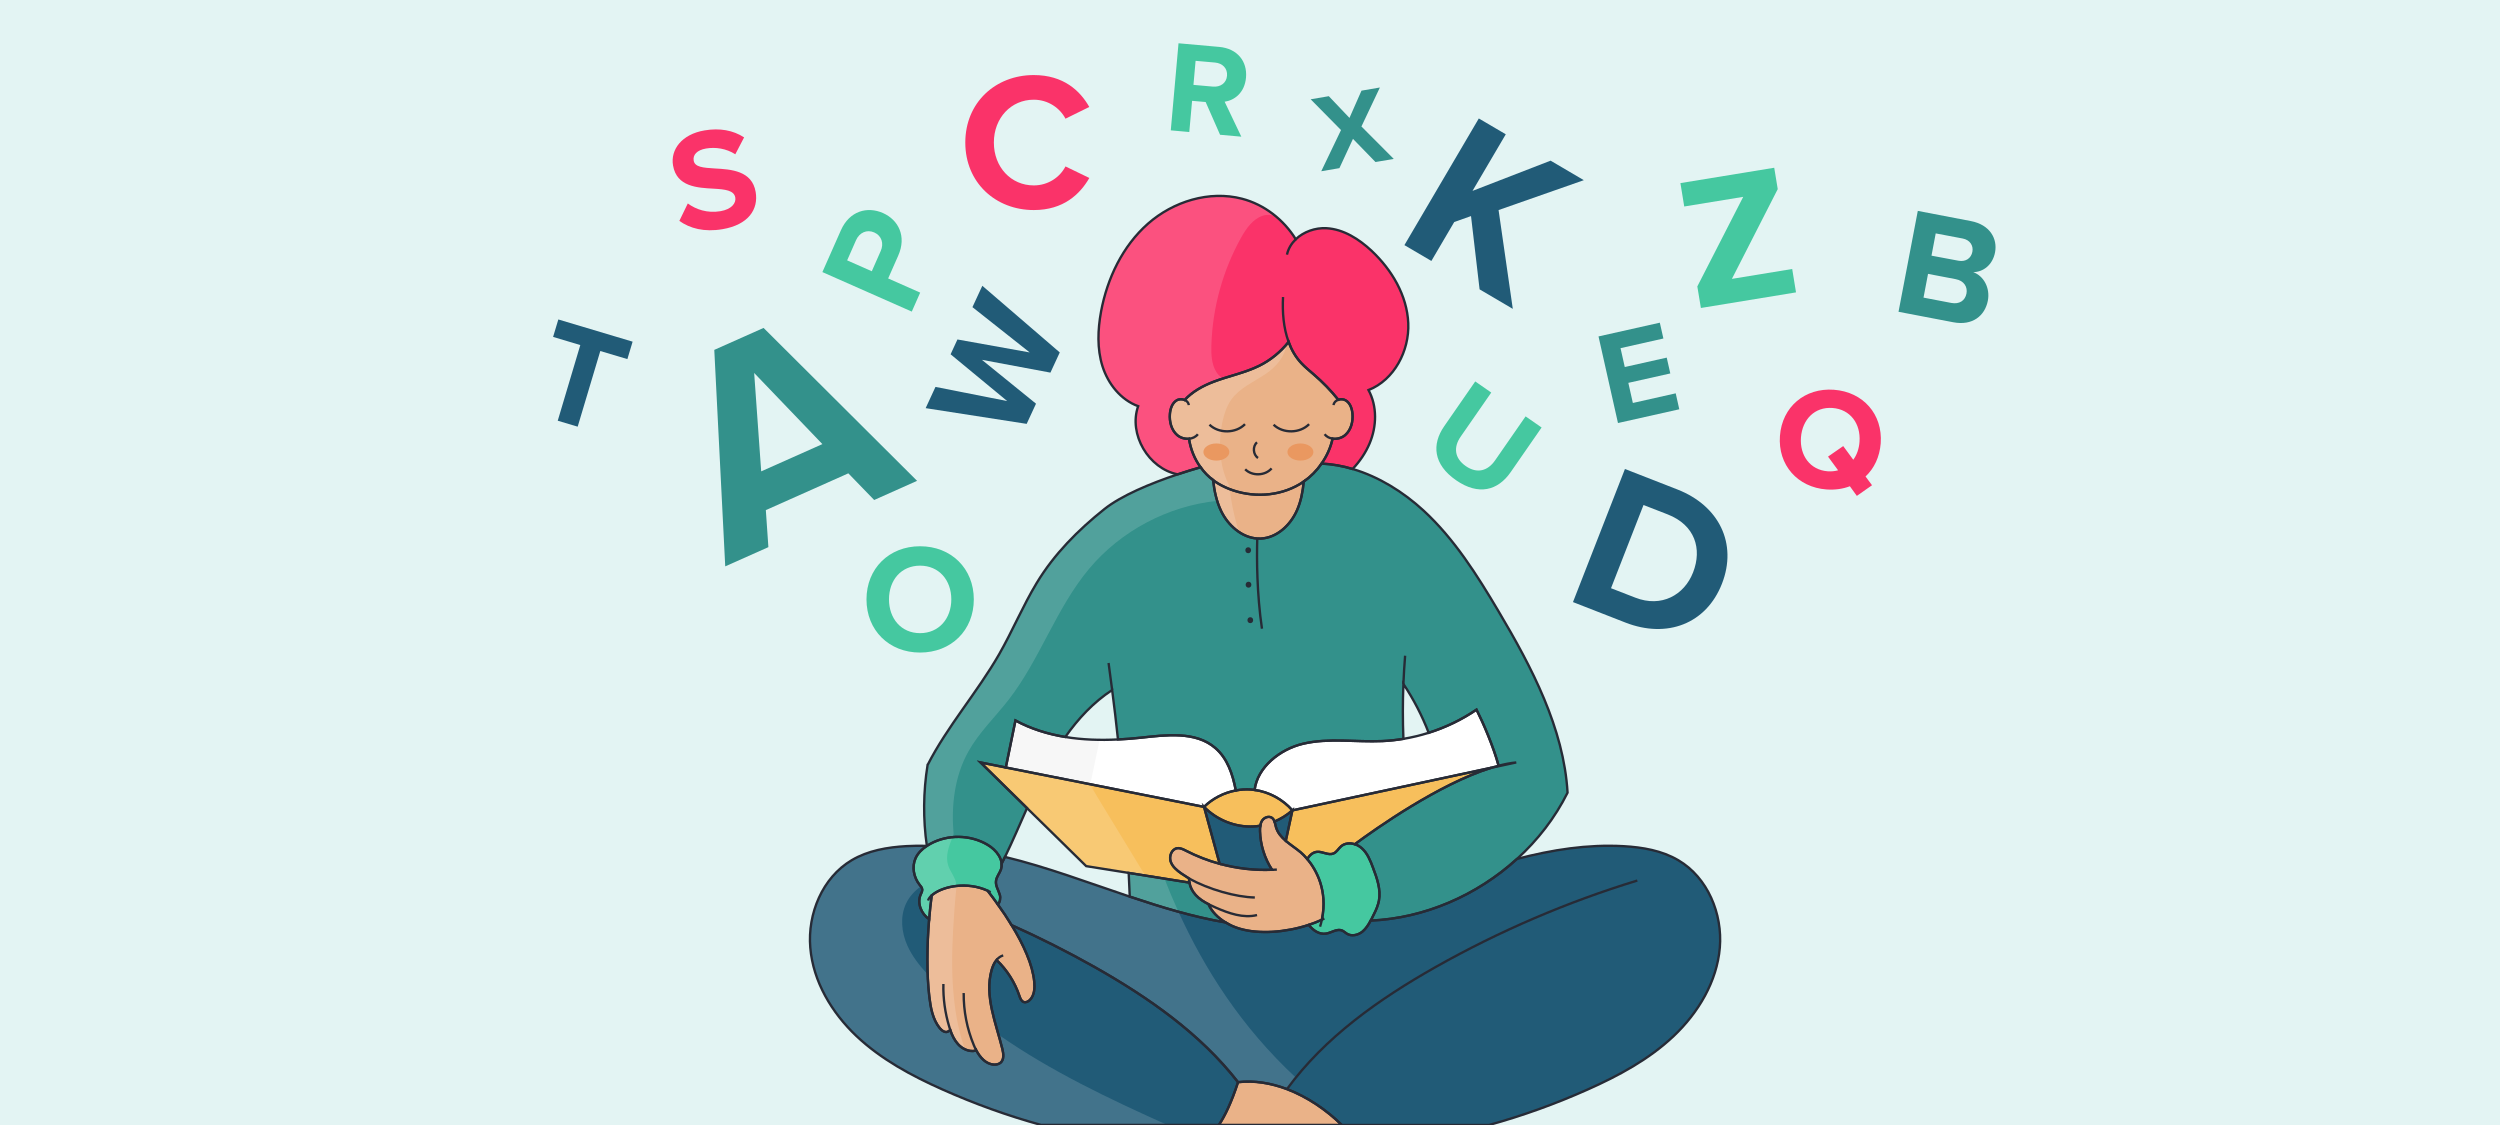
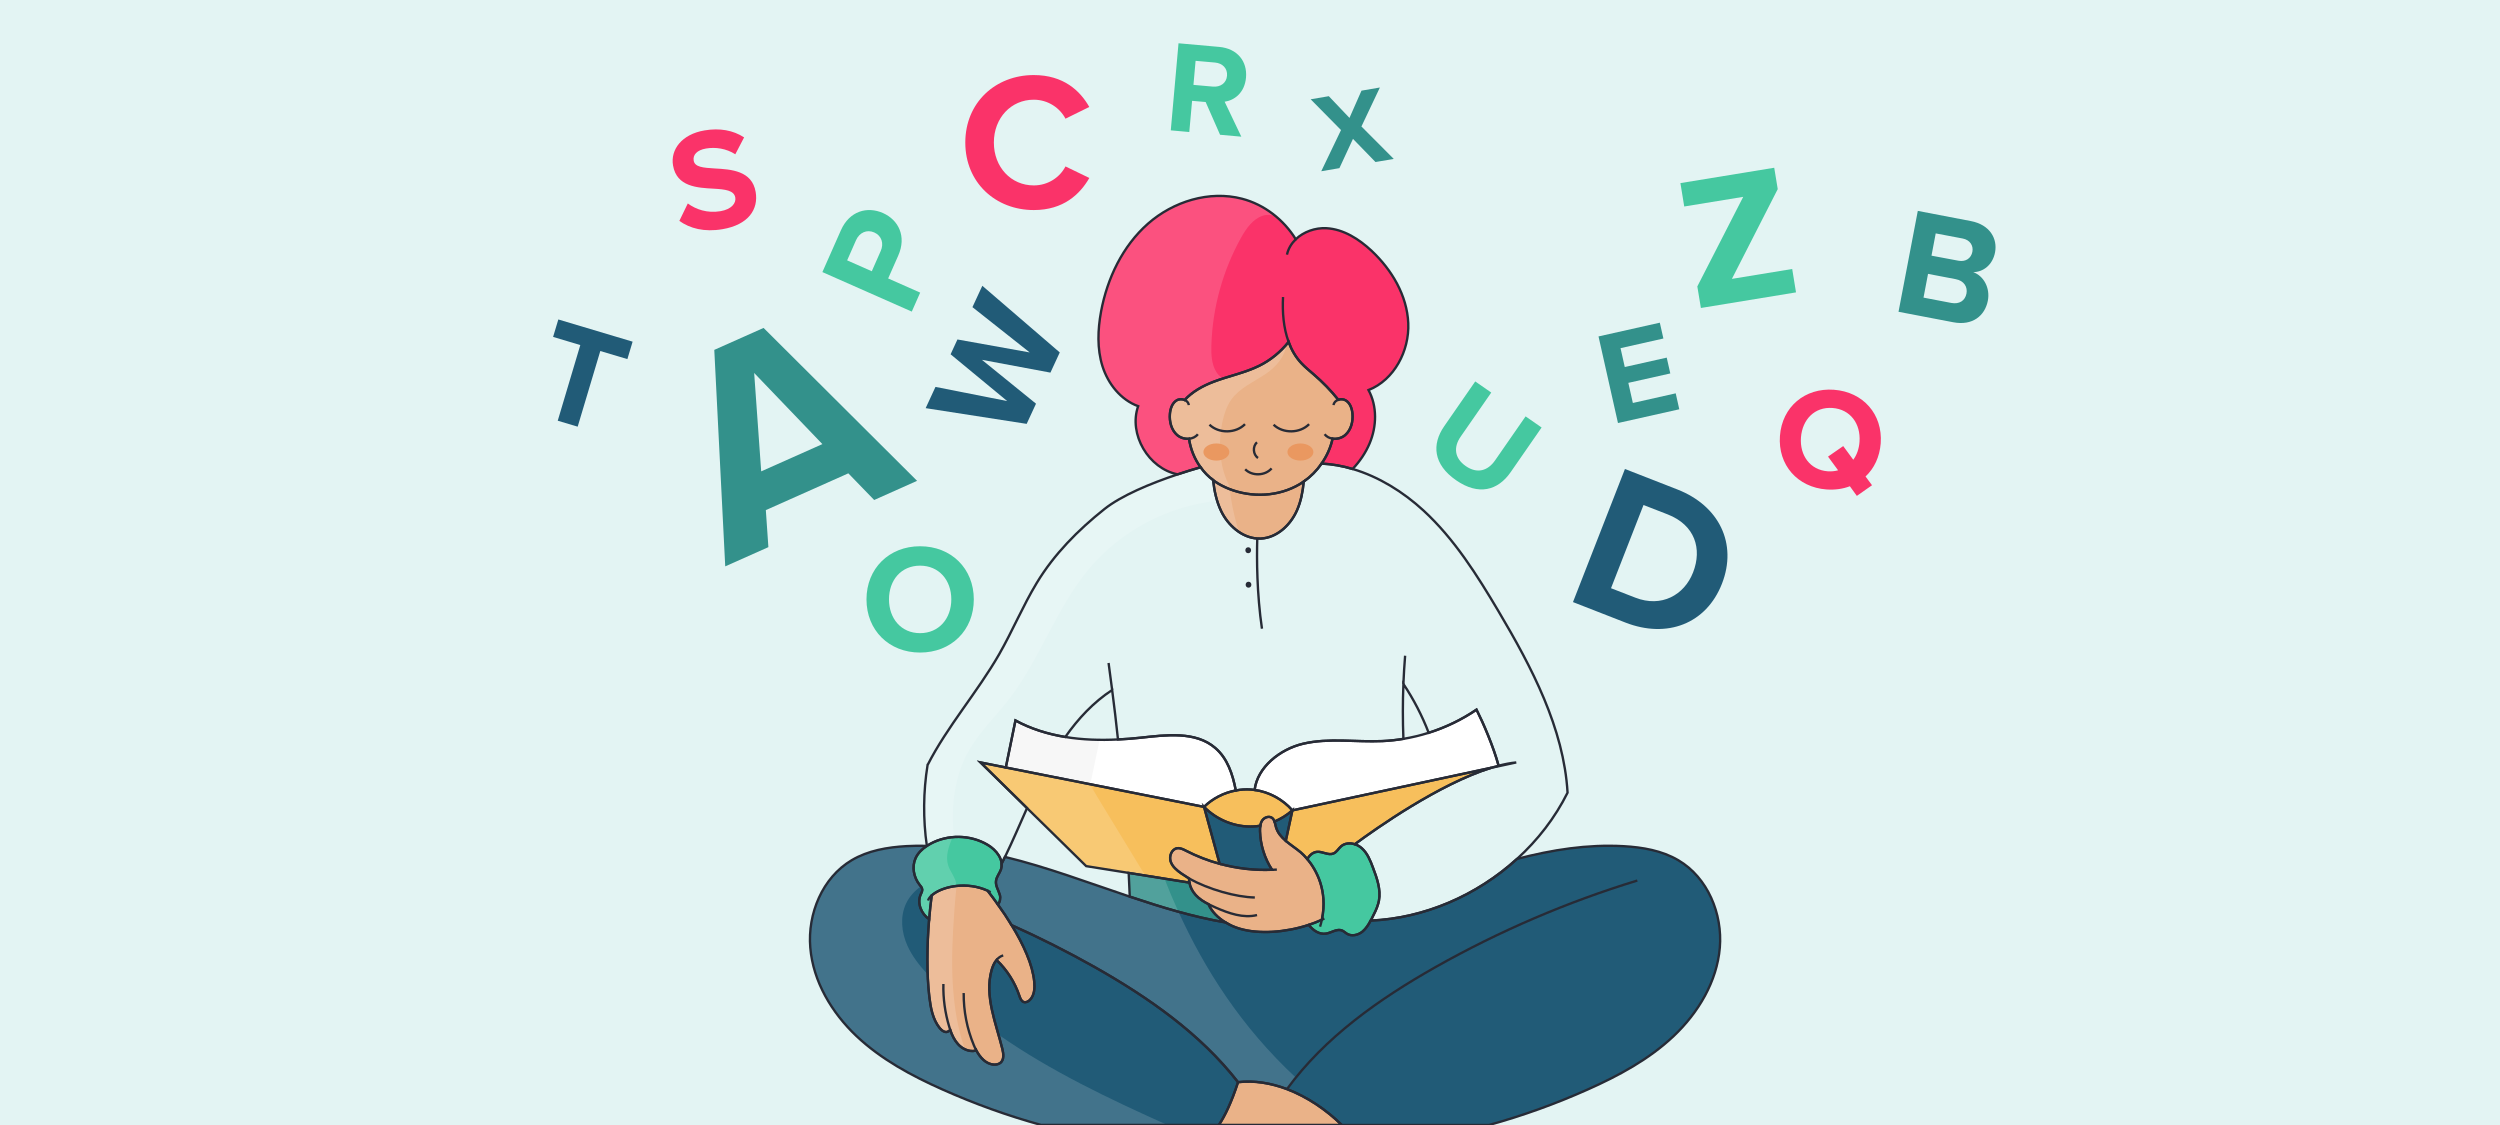
<svg xmlns="http://www.w3.org/2000/svg" version="1.1" id="Capa_3" x="0px" y="0px" viewBox="0 0 420 189" style="enable-background:new 0 0 420 189;" xml:space="preserve">
  <style type="text/css">
	.st0{fill:#E3F4F3;}
	.st1{fill:#EAB288;}
	.st2{fill:#215B77;}
	.st3{fill:#33918B;}
	.st4{fill:none;}
	.st5{fill:#FA3369;}
	.st6{fill:#F7BF5C;}
	.st7{fill:#45C8A0;}
	.st8{fill:#FFFFFF;}
	.st9{opacity:0.15;fill:#FFFFFF;}
	.st10{fill:#F7F7F7;}
	.st11{fill:none;stroke:#272B36;stroke-width:0.4;stroke-miterlimit:10;}
	.st12{fill:#272B36;}
	.st13{fill:#EA9860;}
</style>
  <g id="Capa_2">
    <rect class="st0" width="420" height="189" />
  </g>
  <path class="st1" d="M226.01,73.08c-0.57,0.5-1.39,0.72-2.13,0.61c-0.32,1.49-0.96,2.92-1.85,4.19c-0.81,1.17-1.83,2.21-3,3.02  c-0.21,0.15-0.43,0.29-0.66,0.43c-3.54,2.11-8.07,2.32-11.9,0.8c-0.82-0.33-1.61-0.73-2.34-1.23c-0.11-0.08-0.22-0.16-0.33-0.25  c-0.81-0.6-1.51-1.33-2.1-2.15c-1.02-1.4-1.69-3.07-1.94-4.79c-0.71,0.06-1.46-0.16-2-0.63c-0.98-0.85-1.32-2.26-1.21-3.55  c0.07-0.87,0.38-1.81,1.12-2.26c0.4-0.25,0.94-0.25,1.36-0.07c1.27-1.39,3.04-2.37,4.82-3.05c2.54-0.97,5.25-1.49,7.69-2.69  c1.93-0.95,3.61-2.34,4.95-4.01c0.48,1.31,1.17,2.52,2.13,3.55c0.64,0.69,1.38,1.28,2.09,1.9c1.5,1.29,2.89,2.72,4.13,4.26  c0.4-0.14,0.89-0.12,1.25,0.11c0.75,0.45,1.06,1.39,1.13,2.26C227.33,70.82,226.98,72.23,226.01,73.08z" />
  <path class="st1" d="M219.03,80.9c-0.16,1.66-0.46,3.3-1.13,4.82c-1.09,2.49-3.38,4.64-6.1,4.76c-0.2,0.01-0.39,0.01-0.58-0.01  c-2.62-0.17-4.9-2.2-6.06-4.59c-0.79-1.64-1.16-3.42-1.36-5.23c0.11,0.09,0.22,0.17,0.33,0.25c0.73,0.5,1.52,0.9,2.34,1.23  c3.83,1.52,8.36,1.31,11.9-0.8C218.6,81.18,218.82,81.05,219.03,80.9z" />
  <path class="st1" d="M173.04,167.98c-0.27,0.28-0.69,0.5-1.06,0.36c-0.4-0.14-0.57-0.61-0.71-1.01c-0.77-2.29-2.1-4.39-3.85-6.05  c-0.4,0.48-0.66,1.11-0.83,1.71c-1.21,4.36,0.73,8.88,1.82,13.27c0.19,0.79,0.3,1.77-0.32,2.29c-0.29,0.23-0.67,0.32-1.03,0.31  c-1.4-0.03-2.42-1.2-3.09-2.49c-0.07,0.06-0.11,0.12-0.1,0.16c-1.06,0.22-2.19-0.3-2.92-1.11c-0.61-0.67-1-1.5-1.3-2.36  c-0.15,0.09-0.26,0.17-0.31,0.2c-0.46,0.34-1.09-0.07-1.45-0.52c-1.19-1.47-1.54-3.43-1.76-5.31c-0.44-3.73-0.4-8.53-0.03-13.01  c0.11-1.38,0.26-2.72,0.43-4c0.09-0.08,0.2-0.17,0.31-0.24c1.76-1.29,5.61-2.11,9.07-0.55c0.57,0.73,1.16,1.51,1.73,2.32  c0.81,1.11,1.59,2.28,2.32,3.48c1.98,3.24,3.54,6.65,3.8,9.52C173.85,166.02,173.79,167.21,173.04,167.98z" />
  <path class="st1" d="M222.09,154.41c0,0.04-0.01,0.07-0.02,0.11c-0.7,0.32-1.44,0.61-2.2,0.86c-3.92,1.3-8.41,1.59-11.6,0.64  c-0.82-0.24-1.63-0.59-2.37-1.05h-0.01c-1.25-0.76-2.31-1.79-2.87-3.07c-0.79-0.4-1.54-0.88-2.14-1.53  c-0.53-0.58-0.93-1.32-1.06-2.09c-0.05-0.23-0.07-0.46-0.06-0.69c-0.44-0.27-0.87-0.55-1.29-0.84c-0.76-0.53-1.53-1.16-1.81-2.05  c-0.28-0.89,0.19-2.06,1.11-2.2c0.52-0.07,1.03,0.19,1.51,0.44c1.79,0.92,3.68,1.65,5.62,2.18c2.86,0.78,5.84,1.13,8.8,1.01  c-1.25-1.93-1.95-4.19-2.02-6.49c0-0.31,0-0.62,0.06-0.92c0.04-0.32,0.14-0.62,0.32-0.89c0.36-0.52,1.13-0.79,1.64-0.43  c0.21,0.15,0.34,0.37,0.43,0.62c0.1,0.29,0.15,0.61,0.23,0.91c0.27,0.96,0.9,1.69,1.66,2.34c0.79,0.67,1.71,1.26,2.5,1.92  c0.3,0.26,0.69,0.63,1.1,1.12C221.17,146.17,223.07,149.65,222.09,154.41z" />
  <path class="st1" d="M225.42,188.99h-20.65c1.02-1.52,2.1-3.76,3.22-7.18v-0.01c2.71-0.32,5.52,0.15,8.21,1.16  C219.6,184.26,222.8,186.42,225.42,188.99z" />
  <path class="st2" d="M207.99,181.8v0.01c-1.12,3.42-2.2,5.66-3.22,7.18h-29.87c-5.66-1.56-11.19-3.56-16.55-5.95  c-5.21-2.32-10.32-5.07-14.47-8.99c-4.15-3.93-7.28-9.16-7.75-14.85c-0.48-5.69,2.04-11.77,6.95-14.68c2.75-1.63,6.01-2.19,9.2-2.37  c1.14-0.06,2.28-0.08,3.42-0.05c0,0.01,0,0.01,0,0.01c-0.8,0.53-1.5,1.21-1.89,2.07c-0.65,1.44-0.31,3.22,0.67,4.45  c0.2,0.24,0.43,0.49,0.45,0.81v0.07c-0.01,0.25-0.14,0.51-0.25,0.74c-0.66,1.47,0.09,3.3,1.41,4.16c-0.37,4.48-0.41,9.28,0.03,13.01  c0.22,1.88,0.57,3.84,1.76,5.31c0.36,0.45,0.99,0.86,1.45,0.52c0.05-0.03,0.16-0.11,0.31-0.2c0.3,0.86,0.69,1.69,1.3,2.36  c0.73,0.81,1.86,1.33,2.92,1.11c-0.01-0.04,0.03-0.1,0.1-0.16c0.67,1.29,1.69,2.46,3.09,2.49c0.36,0.01,0.74-0.08,1.03-0.31  c0.62-0.52,0.51-1.5,0.32-2.29c-1.09-4.39-3.03-8.91-1.82-13.27c0.17-0.6,0.43-1.23,0.83-1.71c1.75,1.66,3.08,3.76,3.85,6.05  c0.14,0.4,0.31,0.87,0.71,1.01c0.37,0.14,0.79-0.08,1.06-0.36c0.75-0.77,0.82-1.96,0.72-3.03c-0.26-2.87-1.82-6.28-3.8-9.52  c4.75,2.13,9.42,4.49,13.95,7.04C192.93,167.57,201.66,173.65,207.99,181.8z" />
  <path class="st2" d="M288.93,159.21c-0.48,5.69-3.61,10.92-7.76,14.85c-4.14,3.92-9.26,6.67-14.47,8.99  c-5.35,2.39-10.89,4.39-16.55,5.95h-24.73c-2.62-2.58-5.83-4.74-9.22-6.03c-2.69-1.01-5.5-1.48-8.21-1.16  c-6.34-8.16-15.06-14.24-24.09-19.34c-4.53-2.55-9.2-4.91-13.95-7.04c-0.73-1.2-1.51-2.37-2.32-3.48c0.36-0.36,0.49-1.06,0.34-1.6  c-0.22-0.78-0.74-1.51-0.65-2.32c0.07-0.73,0.62-1.31,0.85-2.01c0.1-0.31,0.13-0.62,0.1-0.92c0.2-0.38,0.39-0.76,0.56-1.14  c7.03,1.7,13.97,4.33,20.96,6.67c5.32,1.79,10.65,3.41,16.09,4.34h0.01c0.74,0.46,1.55,0.81,2.37,1.05  c3.19,0.95,7.68,0.66,11.6-0.64c0.76,0.96,1.79,1.66,2.95,1.46c0.92-0.16,1.84-0.88,2.69-0.5c0.28,0.13,0.5,0.36,0.77,0.52  c0.8,0.5,1.9,0.24,2.63-0.36c0.59-0.49,1-1.16,1.37-1.84c9.06-0.39,17.87-4.25,24.58-10.36c5.88-1.53,11.82-2.48,17.92-2.14  c3.2,0.18,6.45,0.74,9.2,2.37C286.89,147.43,289.41,153.52,288.93,159.21z" />
-   <path class="st3" d="M263.35,133.16v0.01c-2.09,4.2-5.01,7.97-8.49,11.13c-6.71,6.11-15.52,9.97-24.58,10.36  c0.08-0.16,0.16-0.31,0.24-0.47c0.39-0.76,0.78-1.52,1.01-2.34c0.05-0.17,0.1-0.35,0.13-0.53c0.35-1.88-0.33-3.79-1.01-5.58  c-0.44-1.18-0.93-2.41-1.88-3.25c-0.33-0.29-0.73-0.52-1.16-0.66c3.53-2.61,14.21-10.16,22.95-12.85l1.24-0.26l2.93-0.63  c-0.94,0.09-1.93,0.28-2.96,0.55c-0.86-3.15-2.54-7.11-3.71-9.42c-2.47,1.68-5.19,2.99-8.04,3.89c-1.11-2.88-2.54-5.64-4.25-8.21  c-0.12,3.07-0.12,6.15,0,9.23c-1.17,0.19-2.35,0.32-3.53,0.37c-4.45,0.2-8.99-0.57-13.33,0.45c-3.88,0.92-7.68,3.95-8.13,7.76  c-0.22-0.03-0.43-0.06-0.65-0.07c-0.84-0.06-1.69,0-2.51,0.16c-0.53-2.72-1.39-5.39-3.46-7.15c-3.31-2.84-8.24-2.18-12.58-1.71  c-1.24,0.13-2.5,0.24-3.76,0.29c-0.29-2.77-0.62-5.54-0.98-8.31c-3.13,2.05-5.71,4.81-7.87,7.89c-2.93-0.48-5.76-1.35-8.37-2.77  c-0.54,2.63-1.08,5.27-1.62,7.9l-4.25-0.85l7.81,7.67c-1.22,2.74-2.39,5.5-3.7,8.2c-0.17,0.38-0.36,0.76-0.56,1.14  c-0.04-0.48-0.22-0.95-0.49-1.39c-0.44-0.72-1.14-1.35-1.87-1.78c-2.89-1.72-6.69-1.78-9.64-0.16c-0.19,0.11-0.38,0.22-0.56,0.34  h-0.01c-0.65-4.5-0.6-9.1,0.12-13.59c0.01,0,0.01-0.01,0.01-0.01c3.32-6.5,8.35-12.21,12.02-18.6c2.24-3.92,3.98-8.12,6.32-11.99  c2.91-4.82,6.93-8.87,11.34-12.38c2.86-2.28,7.72-4.31,12.33-5.85h0.01c1.32-0.44,2.62-0.84,3.84-1.19c0.59,0.82,1.29,1.55,2.1,2.15  c0.2,1.81,0.57,3.59,1.36,5.23c1.16,2.39,3.44,4.42,6.06,4.59c0.19,0.02,0.38,0.02,0.58,0.01c2.72-0.12,5.01-2.27,6.1-4.76  c0.67-1.52,0.97-3.16,1.13-4.82c1.17-0.81,2.19-1.85,3-3.02c1.77,0.09,3.52,0.4,5.22,0.91c4.4,1.3,8.49,3.85,11.9,6.98  c5.19,4.78,9,10.85,12.6,16.92C257.34,112.12,262.71,122.32,263.35,133.16z" />
  <g id="Capa_1">
</g>
  <path class="st4" d="M201.24,72.95c-0.36,0.46-0.91,0.71-1.48,0.76" />
  <path class="st4" d="M199.72,68.06c-0.04-0.41-0.32-0.7-0.69-0.86" />
  <path class="st4" d="M223.88,73.69c-0.53-0.07-1.02-0.32-1.35-0.74" />
  <path class="st4" d="M224.84,67.16c-0.42,0.14-0.76,0.46-0.8,0.9" />
  <path class="st5" d="M229.91,65.53c1.48,2.72,1.39,6.12,0.18,8.97c-0.67,1.59-1.66,3.03-2.85,4.29c-1.7-0.51-3.45-0.82-5.22-0.91  c0.89-1.27,1.53-2.7,1.85-4.19c0.74,0.11,1.56-0.11,2.13-0.61c0.98-0.85,1.32-2.26,1.21-3.55c-0.07-0.87-0.38-1.81-1.13-2.26  c-0.36-0.23-0.85-0.25-1.25-0.11c-1.24-1.54-2.63-2.97-4.13-4.26c-0.71-0.62-1.45-1.21-2.09-1.9c-0.96-1.03-1.65-2.24-2.13-3.55  c-1.34,1.67-3.02,3.06-4.95,4.01c-2.44,1.2-5.15,1.72-7.69,2.69c-1.78,0.68-3.55,1.66-4.82,3.05c-0.42-0.18-0.96-0.18-1.36,0.07  c-0.74,0.45-1.05,1.39-1.12,2.26c-0.11,1.29,0.23,2.7,1.21,3.55c0.54,0.47,1.29,0.69,2,0.63c0.25,1.72,0.92,3.39,1.94,4.79  c-1.22,0.35-2.52,0.75-3.84,1.19h-0.01c-4.88-0.97-8.29-6.73-6.63-11.45c-2.92-1.06-5.05-3.74-5.99-6.7  c-0.93-2.96-0.8-6.16-0.24-9.21c1.04-5.57,3.62-10.99,7.87-14.74c4.26-3.75,10.32-5.63,15.81-4.2c3.74,0.97,7,3.52,9.03,6.8  c1.33-1.26,3.28-1.95,5.14-1.85c2.9,0.16,5.5,1.84,7.62,3.82c3.39,3.19,5.94,7.49,6.14,12.14  C236.79,58.93,234.23,63.83,229.91,65.53z" />
  <path class="st4" d="M217.7,40.19c-0.73,0.7-1.27,1.58-1.49,2.59" />
  <path class="st4" d="M216.49,57.45c-0.87-2.35-1.07-5.02-0.94-7.55" />
  <path class="st4" d="M158.49,165.31c-0.06,2.44,0.28,4.88,0.99,7.21c0.06,0.18,0.11,0.36,0.17,0.54" />
  <path class="st4" d="M168.54,160.51c-0.46,0.13-0.83,0.41-1.12,0.77" />
-   <path class="st4" d="M161.9,166.83c-0.03,2.99,0.55,5.98,1.7,8.75c0.11,0.26,0.23,0.53,0.37,0.79" />
+   <path class="st4" d="M161.9,166.83c0.11,0.26,0.23,0.53,0.37,0.79" />
  <path class="st4" d="M166.43,149.89c-0.17-0.09-0.35-0.18-0.53-0.26" />
  <path class="st4" d="M156.53,150.42c-0.32,0.28-0.53,0.58-0.62,0.87" />
-   <path class="st4" d="M210.81,150.78c-3.19-0.07-7.79-1.37-11.05-3.19" />
  <path class="st4" d="M214.51,146.09c-0.27,0.02-0.55,0.03-0.82,0.04" />
  <path class="st4" d="M203.01,151.9c0.41,0.21,0.83,0.4,1.24,0.58c2.2,0.96,4.61,1.82,6.93,1.25" />
  <path class="st4" d="M222.07,154.52c-0.08,0.38-0.18,0.77-0.3,1.16" />
  <path class="st6" d="M217.12,136.14c-0.89,0.78-1.9,1.42-3,1.88c-0.09-0.25-0.22-0.47-0.43-0.62c-0.51-0.36-1.28-0.09-1.64,0.43  c-0.18,0.27-0.28,0.57-0.32,0.89c-0.38,0.07-0.75,0.11-1.13,0.13c-3.08,0.17-6.19-1.09-8.33-3.29c1.46-1.42,3.34-2.39,5.34-2.76  c0.82-0.16,1.67-0.22,2.51-0.16c0.22,0.01,0.43,0.04,0.65,0.07C213.21,133.04,215.51,134.29,217.12,136.14z" />
  <path class="st4" d="M186.84,115.92c-0.19-1.52-0.39-3.03-0.6-4.54" />
  <path class="st4" d="M236.06,110.16c-0.13,1.58-0.22,3.16-0.29,4.74" />
  <path class="st4" d="M213.49,71.09c1.31,1.73,4.21,1.9,5.72,0.35" />
  <path class="st4" d="M216.21,182.97c6.38-8.74,15.51-15.16,24.96-20.5c10.73-6.05,22.11-10.94,33.9-14.54" />
  <path class="st7" d="M167.33,148.03c-0.09,0.81,0.43,1.54,0.65,2.32c0.15,0.54,0.02,1.24-0.34,1.6c-0.57-0.81-1.16-1.59-1.73-2.32  c-3.46-1.56-7.31-0.74-9.07,0.55c-0.11,0.07-0.22,0.16-0.31,0.24c-0.17,1.28-0.32,2.62-0.43,4c-1.32-0.86-2.07-2.69-1.41-4.16  c0.11-0.23,0.24-0.49,0.25-0.74v-0.07c-0.02-0.32-0.25-0.57-0.45-0.81c-0.98-1.23-1.32-3.01-0.67-4.45  c0.39-0.86,1.09-1.54,1.89-2.07c0,0,0-0.01,0.01-0.01c0.18-0.12,0.37-0.23,0.56-0.34c2.95-1.62,6.75-1.56,9.64,0.16  c0.73,0.43,1.43,1.06,1.87,1.78c0.27,0.44,0.45,0.91,0.49,1.39c0.03,0.3,0,0.61-0.1,0.92C167.95,146.72,167.4,147.3,167.33,148.03z" />
  <path class="st2" d="M213.7,146.12c-2.96,0.12-5.94-0.23-8.8-1.01l-2.62-9.56c2.14,2.2,5.25,3.46,8.33,3.29  c0.38-0.02,0.75-0.06,1.13-0.13c-0.06,0.3-0.06,0.61-0.06,0.92C211.74,141.93,212.45,144.2,213.7,146.12z" />
  <path class="st2" d="M217.12,136.14l-1.11,5.13c-0.76-0.65-1.39-1.38-1.66-2.34c-0.08-0.3-0.13-0.62-0.23-0.91  C215.22,137.55,216.23,136.92,217.12,136.14z" />
  <path class="st3" d="M205.89,154.97c-5.44-0.93-10.77-2.55-16.09-4.34c-0.05-1.33-0.11-2.66-0.18-3.98l10.2,1.63  c0.13,0.77,0.53,1.51,1.06,2.09c0.6,0.65,1.35,1.13,2.14,1.53C203.58,153.18,204.64,154.21,205.89,154.97z" />
  <path class="st6" d="M199.76,147.59c-0.01,0.23,0.01,0.46,0.06,0.69l-10.2-1.63l-7.14-1.14l-9.94-9.75l-7.81-7.67l4.25,0.85  l6.2,1.23l13.48,2.68l13.62,2.71l2.62,9.56c-1.94-0.53-3.83-1.26-5.62-2.18c-0.48-0.25-0.99-0.51-1.51-0.44  c-0.92,0.14-1.39,1.31-1.11,2.2c0.28,0.89,1.05,1.52,1.81,2.05C198.89,147.04,199.32,147.32,199.76,147.59z" />
  <path class="st8" d="M207.61,132.8c-2,0.37-3.88,1.34-5.34,2.76l-13.62-2.71l-13.48-2.68l-6.2-1.23c0.54-2.63,1.08-5.27,1.62-7.9  c2.61,1.42,5.44,2.29,8.37,2.77c2.89,0.48,5.88,0.57,8.85,0.42c1.26-0.05,2.52-0.16,3.76-0.29c4.34-0.47,9.27-1.13,12.58,1.71  C206.22,127.41,207.09,130.08,207.61,132.8z" />
  <path class="st8" d="M248.05,119.22c-2.47,1.68-5.19,2.99-8.04,3.89c-1.39,0.44-2.81,0.78-4.25,1.02c-1.17,0.19-2.35,0.32-3.53,0.37  c-4.45,0.2-8.99-0.57-13.33,0.45c-3.88,0.92-7.68,3.95-8.13,7.76c2.43,0.33,4.73,1.58,6.35,3.43l33.43-7.16  c0.41-0.13,0.81-0.24,1.21-0.34C250.91,125.49,249.22,121.53,248.05,119.22z" />
  <path class="st7" d="M231.66,151.32c-0.03,0.18-0.08,0.36-0.13,0.53c-0.23,0.82-0.62,1.58-1.01,2.34c-0.08,0.16-0.16,0.31-0.24,0.47  c-0.37,0.68-0.78,1.35-1.37,1.84c-0.73,0.6-1.83,0.86-2.63,0.36c-0.27-0.16-0.49-0.39-0.77-0.52c-0.85-0.38-1.77,0.34-2.69,0.5  c-1.16,0.2-2.19-0.5-2.95-1.46c0.76-0.25,1.5-0.54,2.2-0.86c0.14-0.06,0.28-0.13,0.41-0.2c-0.13,0.04-0.26,0.06-0.39,0.09  c0.98-4.76-0.91-8.24-2.47-10.1c0.4-0.62,0.92-1.13,1.63-1.2c0.94-0.1,1.91,0.65,2.79,0.27c0.54-0.23,0.82-0.82,1.27-1.2  c0.63-0.54,1.5-0.6,2.3-0.35c0.43,0.14,0.83,0.37,1.16,0.66c0.95,0.84,1.44,2.07,1.88,3.25  C231.33,147.53,232.01,149.43,231.66,151.32z" />
  <path class="st6" d="M250.55,128.98c-8.74,2.69-19.42,10.24-22.95,12.85c-0.8-0.25-1.67-0.19-2.3,0.35  c-0.45,0.38-0.73,0.97-1.27,1.2c-0.88,0.38-1.85-0.37-2.79-0.27c-0.71,0.07-1.23,0.58-1.63,1.2c-0.41-0.49-0.8-0.86-1.1-1.12  c-0.79-0.66-1.71-1.25-2.5-1.92l1.11-5.13L250.55,128.98z" />
  <path class="st4" d="M212.01,105.62c-0.86-5.85-0.89-11.7-0.79-15.15" />
  <path class="st9" d="M211.54,61.46c-1.93,0.95-4.04,1.47-6.09,2.14c-0.44-0.27-0.82-0.65-1.09-1.08c-0.82-1.3-0.89-2.93-0.85-4.47  c0.18-6.31,1.91-12.58,4.98-18.1c0.87-1.56,1.98-3.17,3.68-3.72c0.7-0.23,1.51-0.16,2.2,0.12c-1.66-1.38-3.6-2.42-5.7-2.96  c-5.49-1.43-11.55,0.45-15.81,4.2c-4.25,3.75-6.83,9.17-7.87,14.74c-0.56,3.05-0.69,6.25,0.24,9.21c0.94,2.96,3.07,5.64,5.99,6.7  c-1.66,4.72,1.75,10.48,6.63,11.45c-4.61,1.54-9.47,3.57-12.33,5.85c-4.41,3.51-8.43,7.56-11.34,12.38  c-2.34,3.87-4.08,8.07-6.32,11.99c-3.67,6.39-8.7,12.1-12.02,18.6c0,0,0,0.01-0.01,0.01c-0.72,4.49-0.77,9.09-0.12,13.59h0.01  c-0.01,0-0.01,0.01-0.01,0.01s0,0,0-0.01c-1.14-0.03-2.28-0.01-3.42,0.05c-3.19,0.18-6.45,0.74-9.2,2.37  c-4.91,2.91-7.43,8.99-6.95,14.68c0.47,5.69,3.6,10.92,7.75,14.85c4.15,3.92,9.26,6.67,14.47,8.99c5.36,2.39,10.89,4.39,16.55,5.95  h21.21c-9.81-4.4-19.64-9.07-28.37-15.17c0.23,0.81,0.46,1.62,0.66,2.43c0.19,0.79,0.3,1.77-0.32,2.29  c-0.29,0.23-0.67,0.32-1.03,0.31c-1.4-0.03-2.42-1.2-3.09-2.49c-0.07,0.06-0.11,0.12-0.1,0.16c-0.6,0.12-1.21,0.01-1.77-0.25  c-0.94-2.67-1.51-5.46-1.81-8.3c-0.43-3.82-0.39-7.73-0.18-11.56c0.13-2.53,0.32-5.05,0.59-7.57c-0.02,0-0.04,0-0.05,0.01  c0.01-0.37-0.07-0.75-0.2-1.09c-0.14-0.36-0.33-0.71-0.52-1.05c-0.24-0.42-0.48-0.84-0.63-1.3c-0.52-1.59,0.08-3.16,0.71-4.77  c-0.49,0.05-0.97,0.13-1.45,0.24c0.47-0.12,0.96-0.2,1.45-0.24c0.07-0.17,0.13-0.33,0.19-0.5c-0.42-4.8,0.15-9.72,2.48-13.89  c1.79-3.22,4.52-5.81,6.78-8.72c5.27-6.81,7.98-15.38,13.51-21.99c5.34-6.38,13.25-10.55,21.52-11.41c0.18,0.59,0.4,1.18,0.67,1.74  c0.69,1.41,1.76,2.7,3.07,3.55c-0.18-0.37-0.32-0.78-0.43-1.17c-0.56-1.99-0.97-4.02-1.21-6.08c-0.02-0.18-0.04-0.36-0.06-0.54  c-1.49-2.87-1.87-6.35-1.37-9.63c0.05-0.4,0.13-0.79,0.21-1.18c0.29-1.31,0.72-2.63,1.5-3.72c1.42-1.97,3.79-2.96,5.8-4.32  c1.68-1.14,3.24-2.9,3.38-4.82C214.79,59.41,213.26,60.6,211.54,61.46z M152.43,158.84c-0.99-2.22-1.25-4.87-0.2-7.07  c0.56-1.17,1.43-2.11,2.47-2.85c0.02,0.03,0.05,0.07,0.07,0.1c0.03,0.04,0.06,0.1,0.09,0.15c0.01,0.02,0.02,0.04,0.02,0.07  c0.03,0.06,0.05,0.14,0.05,0.21v0.07c-0.01,0.25-0.14,0.51-0.25,0.74c-0.66,1.47,0.09,3.3,1.41,4.16c-0.26,3.09-0.35,6.33-0.25,9.27  C154.48,162.23,153.24,160.65,152.43,158.84z" />
  <path class="st10" d="M184.74,124.29c-0.52,2.49-1.04,4.98-1.57,7.47l-0.05-0.01l-7.95-1.58l-6.2-1.23c0.54-2.63,1.08-5.27,1.62-7.9  c2.61,1.42,5.44,2.29,8.37,2.77C180.85,124.11,182.79,124.27,184.74,124.29z" />
  <path class="st9" d="M217.7,181.04c-0.52,0.63-1.01,1.27-1.49,1.92c-2.69-1.01-5.5-1.48-8.21-1.16  c-6.34-8.16-15.06-14.24-24.09-19.34c-4.53-2.55-9.2-4.91-13.95-7.04c-0.73-1.2-1.51-2.37-2.32-3.48c0.36-0.36,0.49-1.06,0.34-1.6  c-0.22-0.78-0.74-1.51-0.65-2.32c0.07-0.73,0.62-1.31,0.85-2.01c0.04-0.12,0.07-0.25,0.09-0.37c0.02-0.19,0.03-0.37,0.01-0.55  c0.2-0.38,0.39-0.76,0.56-1.14c2.63,0.64,5.26,1.4,7.88,2.24c0,0,0,0,0.01,0c4.36,1.39,8.7,2.97,13.07,4.43  c-0.05-1.33-0.11-2.66-0.18-3.98l-7.14-1.14l-9.94-9.75l-7.81-7.67l4.25,0.85l6.2,1.23l7.95,1.58c0.01,0.03,0.02,0.06,0.04,0.08  c0.37,0.71,0.79,1.41,1.2,2.09c2.68,4.39,5.35,8.78,8.02,13.17l3.23,0.52c0.72,1.84,1.5,3.7,2.35,5.56  C202.38,162.83,208.54,172.53,217.7,181.04z" />
  <path class="st11" d="M226.01,73.08c-0.57,0.5-1.39,0.72-2.13,0.61c-0.32,1.49-0.96,2.92-1.85,4.19c-0.81,1.17-1.83,2.21-3,3.02  c-0.21,0.15-0.43,0.29-0.66,0.43c-3.54,2.11-8.07,2.32-11.9,0.8c-0.82-0.33-1.61-0.73-2.34-1.23c-0.11-0.08-0.22-0.16-0.33-0.25  c-0.81-0.6-1.51-1.33-2.1-2.15c-1.02-1.4-1.69-3.07-1.94-4.79c-0.71,0.06-1.46-0.16-2-0.63c-0.98-0.85-1.32-2.26-1.21-3.55  c0.07-0.87,0.38-1.81,1.12-2.26c0.4-0.25,0.94-0.25,1.36-0.07c1.27-1.39,3.04-2.37,4.82-3.05c2.54-0.97,5.25-1.49,7.69-2.69  c1.93-0.95,3.61-2.34,4.95-4.01c0.48,1.31,1.17,2.52,2.13,3.55c0.64,0.69,1.38,1.28,2.09,1.9c1.5,1.29,2.89,2.72,4.13,4.26  c0.4-0.14,0.89-0.12,1.25,0.11c0.75,0.45,1.06,1.39,1.13,2.26C227.33,70.82,226.98,72.23,226.01,73.08z" />
  <path class="st11" d="M219.03,80.9c-0.16,1.66-0.46,3.3-1.13,4.82c-1.09,2.49-3.38,4.64-6.1,4.76c-0.2,0.01-0.39,0.01-0.58-0.01  c-2.62-0.17-4.9-2.2-6.06-4.59c-0.79-1.64-1.16-3.42-1.36-5.23c0.11,0.09,0.22,0.17,0.33,0.25c0.73,0.5,1.52,0.9,2.34,1.23  c3.83,1.52,8.36,1.31,11.9-0.8C218.6,81.18,218.82,81.05,219.03,80.9z" />
  <path class="st11" d="M173.04,167.98c-0.27,0.28-0.69,0.5-1.06,0.36c-0.4-0.14-0.57-0.61-0.71-1.01c-0.77-2.29-2.1-4.39-3.85-6.05  c-0.4,0.48-0.66,1.11-0.83,1.71c-1.21,4.36,0.73,8.88,1.82,13.27c0.19,0.79,0.3,1.77-0.32,2.29c-0.29,0.23-0.67,0.32-1.03,0.31  c-1.4-0.03-2.42-1.2-3.09-2.49c-0.07,0.06-0.11,0.12-0.1,0.16c-1.06,0.22-2.19-0.3-2.92-1.11c-0.61-0.67-1-1.5-1.3-2.36  c-0.15,0.09-0.26,0.17-0.31,0.2c-0.46,0.34-1.09-0.07-1.45-0.52c-1.19-1.47-1.54-3.43-1.76-5.31c-0.44-3.73-0.4-8.53-0.03-13.01  c0.11-1.38,0.26-2.72,0.43-4c0.09-0.08,0.2-0.17,0.31-0.24c1.76-1.29,5.61-2.11,9.07-0.55c0.57,0.73,1.16,1.51,1.73,2.32  c0.81,1.11,1.59,2.28,2.32,3.48c1.98,3.24,3.54,6.65,3.8,9.52C173.85,166.02,173.79,167.21,173.04,167.98z" />
  <path class="st11" d="M222.09,154.41c0,0.04-0.01,0.07-0.02,0.11c-0.7,0.32-1.44,0.61-2.2,0.86c-3.92,1.3-8.41,1.59-11.6,0.64  c-0.82-0.24-1.63-0.59-2.37-1.05h-0.01c-1.25-0.76-2.31-1.79-2.87-3.07c-0.79-0.4-1.54-0.88-2.14-1.53  c-0.53-0.58-0.93-1.32-1.06-2.09c-0.05-0.23-0.07-0.46-0.06-0.69c-0.44-0.27-0.87-0.55-1.29-0.84c-0.76-0.53-1.53-1.16-1.81-2.05  c-0.28-0.89,0.19-2.06,1.11-2.2c0.52-0.07,1.03,0.19,1.51,0.44c1.79,0.92,3.68,1.65,5.62,2.18c2.86,0.78,5.84,1.13,8.8,1.01  c-1.25-1.93-1.95-4.19-2.02-6.49c0-0.31,0-0.62,0.06-0.92c0.04-0.32,0.14-0.62,0.32-0.89c0.36-0.52,1.13-0.79,1.64-0.43  c0.21,0.15,0.34,0.37,0.43,0.62c0.1,0.29,0.15,0.61,0.23,0.91c0.27,0.96,0.9,1.69,1.66,2.34c0.79,0.67,1.71,1.26,2.5,1.92  c0.3,0.26,0.69,0.63,1.1,1.12C221.17,146.17,223.07,149.65,222.09,154.41z" />
  <path class="st11" d="M225.42,188.99h-20.65c1.02-1.52,2.1-3.76,3.22-7.18v-0.01c2.71-0.32,5.52,0.15,8.21,1.16  C219.6,184.26,222.8,186.42,225.42,188.99z" />
  <path class="st11" d="M207.99,181.8v0.01c-1.12,3.42-2.2,5.66-3.22,7.18h-29.87c-5.66-1.56-11.19-3.56-16.55-5.95  c-5.21-2.32-10.32-5.07-14.47-8.99c-4.15-3.93-7.28-9.16-7.75-14.85c-0.48-5.69,2.04-11.77,6.95-14.68c2.75-1.63,6.01-2.19,9.2-2.37  c1.14-0.06,2.28-0.08,3.42-0.05c0,0.01,0,0.01,0,0.01c-0.8,0.53-1.5,1.21-1.89,2.07c-0.65,1.44-0.31,3.22,0.67,4.45  c0.2,0.24,0.43,0.49,0.45,0.81v0.07c-0.01,0.25-0.14,0.51-0.25,0.74c-0.66,1.47,0.09,3.3,1.41,4.16c-0.37,4.48-0.41,9.28,0.03,13.01  c0.22,1.88,0.57,3.84,1.76,5.31c0.36,0.45,0.99,0.86,1.45,0.52c0.05-0.03,0.16-0.11,0.31-0.2c0.3,0.86,0.69,1.69,1.3,2.36  c0.73,0.81,1.86,1.33,2.92,1.11c-0.01-0.04,0.03-0.1,0.1-0.16c0.67,1.29,1.69,2.46,3.09,2.49c0.36,0.01,0.74-0.08,1.03-0.31  c0.62-0.52,0.51-1.5,0.32-2.29c-1.09-4.39-3.03-8.91-1.82-13.27c0.17-0.6,0.43-1.23,0.83-1.71c1.75,1.66,3.08,3.76,3.85,6.05  c0.14,0.4,0.31,0.87,0.71,1.01c0.37,0.14,0.79-0.08,1.06-0.36c0.75-0.77,0.82-1.96,0.72-3.03c-0.26-2.87-1.82-6.28-3.8-9.52  c4.75,2.13,9.42,4.49,13.95,7.04C192.93,167.57,201.66,173.65,207.99,181.8z" />
  <path class="st11" d="M288.93,159.21c-0.48,5.69-3.61,10.92-7.76,14.85c-4.14,3.92-9.26,6.67-14.47,8.99  c-5.35,2.39-10.89,4.39-16.55,5.95h-24.73c-2.62-2.58-5.83-4.74-9.22-6.03c-2.69-1.01-5.5-1.48-8.21-1.16  c-6.34-8.16-15.06-14.24-24.09-19.34c-4.53-2.55-9.2-4.91-13.95-7.04c-0.73-1.2-1.51-2.37-2.32-3.48c0.36-0.36,0.49-1.06,0.34-1.6  c-0.22-0.78-0.74-1.51-0.65-2.32c0.07-0.73,0.62-1.31,0.85-2.01c0.1-0.31,0.13-0.62,0.1-0.92c0.2-0.38,0.39-0.76,0.56-1.14  c7.03,1.7,13.97,4.33,20.96,6.67c5.32,1.79,10.65,3.41,16.09,4.34h0.01c0.74,0.46,1.55,0.81,2.37,1.05  c3.19,0.95,7.68,0.66,11.6-0.64c0.76,0.96,1.79,1.66,2.95,1.46c0.92-0.16,1.84-0.88,2.69-0.5c0.28,0.13,0.5,0.36,0.77,0.52  c0.8,0.5,1.9,0.24,2.63-0.36c0.59-0.49,1-1.16,1.37-1.84c9.06-0.39,17.87-4.25,24.58-10.36c5.88-1.53,11.82-2.48,17.92-2.14  c3.2,0.18,6.45,0.74,9.2,2.37C286.89,147.43,289.41,153.52,288.93,159.21z" />
  <path class="st11" d="M263.35,133.16v0.01c-2.09,4.2-5.01,7.97-8.49,11.13c-6.71,6.11-15.52,9.97-24.58,10.36  c0.08-0.16,0.16-0.31,0.24-0.47c0.39-0.76,0.78-1.52,1.01-2.34c0.05-0.17,0.1-0.35,0.13-0.53c0.35-1.88-0.33-3.79-1.01-5.58  c-0.44-1.18-0.93-2.41-1.88-3.25c-0.33-0.29-0.73-0.52-1.16-0.66c3.53-2.61,14.21-10.16,22.95-12.85l1.24-0.26l2.93-0.63  c-0.94,0.09-1.93,0.28-2.96,0.55c-0.86-3.15-2.54-7.11-3.71-9.42c-2.47,1.68-5.19,2.99-8.04,3.89c-1.11-2.88-2.54-5.64-4.25-8.21  c-0.12,3.07-0.12,6.15,0,9.23c-1.17,0.19-2.35,0.32-3.53,0.37c-4.45,0.2-8.99-0.57-13.33,0.45c-3.88,0.92-7.68,3.95-8.13,7.76  c-0.22-0.03-0.43-0.06-0.65-0.07c-0.84-0.06-1.69,0-2.51,0.16c-0.53-2.72-1.39-5.39-3.46-7.15c-3.31-2.84-8.24-2.18-12.58-1.71  c-1.24,0.13-2.5,0.24-3.76,0.29c-0.29-2.77-0.62-5.54-0.98-8.31c-3.13,2.05-5.71,4.81-7.87,7.89c-2.93-0.48-5.76-1.35-8.37-2.77  c-0.54,2.63-1.08,5.27-1.62,7.9l-4.25-0.85l7.81,7.67c-1.22,2.74-2.39,5.5-3.7,8.2c-0.17,0.38-0.36,0.76-0.56,1.14  c-0.04-0.48-0.22-0.95-0.49-1.39c-0.44-0.72-1.14-1.35-1.87-1.78c-2.89-1.72-6.69-1.78-9.64-0.16c-0.19,0.11-0.38,0.22-0.56,0.34  h-0.01c-0.65-4.5-0.6-9.1,0.12-13.59c0.01,0,0.01-0.01,0.01-0.01c3.32-6.5,8.35-12.21,12.02-18.6c2.24-3.92,3.98-8.12,6.32-11.99  c2.91-4.82,6.93-8.87,11.34-12.38c2.86-2.28,7.72-4.31,12.33-5.85h0.01c1.32-0.44,2.62-0.84,3.84-1.19c0.59,0.82,1.29,1.55,2.1,2.15  c0.2,1.81,0.57,3.59,1.36,5.23c1.16,2.39,3.44,4.42,6.06,4.59c0.19,0.02,0.38,0.02,0.58,0.01c2.72-0.12,5.01-2.27,6.1-4.76  c0.67-1.52,0.97-3.16,1.13-4.82c1.17-0.81,2.19-1.85,3-3.02c1.77,0.09,3.52,0.4,5.22,0.91c4.4,1.3,8.49,3.85,11.9,6.98  c5.19,4.78,9,10.85,12.6,16.92C257.34,112.12,262.71,122.32,263.35,133.16z" />
  <path class="st11" d="M201.24,72.95c-0.36,0.46-0.91,0.71-1.48,0.76" />
  <path class="st11" d="M199.72,68.06c-0.04-0.41-0.32-0.7-0.69-0.86" />
  <path class="st11" d="M223.88,73.69c-0.53-0.07-1.02-0.32-1.35-0.74" />
  <path class="st11" d="M224.84,67.16c-0.42,0.14-0.76,0.46-0.8,0.9" />
  <path class="st11" d="M229.91,65.53c1.48,2.72,1.39,6.12,0.18,8.97c-0.67,1.59-1.66,3.03-2.85,4.29c-1.7-0.51-3.45-0.82-5.22-0.91  c0.89-1.27,1.53-2.7,1.85-4.19c0.74,0.11,1.56-0.11,2.13-0.61c0.98-0.85,1.32-2.26,1.21-3.55c-0.07-0.87-0.38-1.81-1.13-2.26  c-0.36-0.23-0.85-0.25-1.25-0.11c-1.24-1.54-2.63-2.97-4.13-4.26c-0.71-0.62-1.45-1.21-2.09-1.9c-0.96-1.03-1.65-2.24-2.13-3.55  c-1.34,1.67-3.02,3.06-4.95,4.01c-2.44,1.2-5.15,1.72-7.69,2.69c-1.78,0.68-3.55,1.66-4.82,3.05c-0.42-0.18-0.96-0.18-1.36,0.07  c-0.74,0.45-1.05,1.39-1.12,2.26c-0.11,1.29,0.23,2.7,1.21,3.55c0.54,0.47,1.29,0.69,2,0.63c0.25,1.72,0.92,3.39,1.94,4.79  c-1.22,0.35-2.52,0.75-3.84,1.19h-0.01c-4.88-0.97-8.29-6.73-6.63-11.45c-2.92-1.06-5.05-3.74-5.99-6.7  c-0.93-2.96-0.8-6.16-0.24-9.21c1.04-5.57,3.62-10.99,7.87-14.74c4.26-3.75,10.32-5.63,15.81-4.2c3.74,0.97,7,3.52,9.03,6.8  c1.33-1.26,3.28-1.95,5.14-1.85c2.9,0.16,5.5,1.84,7.62,3.82c3.39,3.19,5.94,7.49,6.14,12.14  C236.79,58.93,234.23,63.83,229.91,65.53z" />
  <path class="st11" d="M217.7,40.19c-0.73,0.7-1.27,1.58-1.49,2.59" />
  <path class="st11" d="M216.49,57.45c-0.87-2.35-1.07-5.02-0.94-7.55" />
  <path class="st11" d="M158.49,165.31c-0.06,2.44,0.28,4.88,0.99,7.21c0.06,0.18,0.11,0.36,0.17,0.54" />
  <path class="st11" d="M168.54,160.51c-0.46,0.13-0.83,0.41-1.12,0.77" />
  <path class="st11" d="M161.9,166.83c-0.03,2.99,0.55,5.98,1.7,8.75c0.11,0.26,0.23,0.53,0.37,0.79" />
  <path class="st11" d="M166.43,149.89c-0.17-0.09-0.35-0.18-0.53-0.26" />
  <path class="st11" d="M156.53,150.42c-0.32,0.28-0.53,0.58-0.62,0.87" />
  <path class="st11" d="M210.81,150.78c-3.19-0.07-7.79-1.37-11.05-3.19" />
  <path class="st11" d="M214.51,146.09c-0.27,0.02-0.55,0.03-0.82,0.04" />
  <path class="st11" d="M203.01,151.9c0.41,0.21,0.83,0.4,1.24,0.58c2.2,0.96,4.61,1.82,6.93,1.25" />
  <path class="st11" d="M222.07,154.52c-0.08,0.38-0.18,0.77-0.3,1.16" />
  <path class="st11" d="M217.12,136.14c-0.89,0.78-1.9,1.42-3,1.88c-0.09-0.25-0.22-0.47-0.43-0.62c-0.51-0.36-1.28-0.09-1.64,0.43  c-0.18,0.27-0.28,0.57-0.32,0.89c-0.38,0.07-0.75,0.11-1.13,0.13c-3.08,0.17-6.19-1.09-8.33-3.29c1.46-1.42,3.34-2.39,5.34-2.76  c0.82-0.16,1.67-0.22,2.51-0.16c0.22,0.01,0.43,0.04,0.65,0.07C213.21,133.04,215.51,134.29,217.12,136.14z" />
  <path class="st11" d="M186.84,115.92c-0.19-1.52-0.39-3.03-0.6-4.54" />
  <path class="st11" d="M236.06,110.16c-0.13,1.58-0.22,3.16-0.29,4.74" />
  <path class="st11" d="M203.19,71.35c1.6,1.52,4.42,1.48,5.97-0.09" />
  <path class="st11" d="M209.19,78.84c1.17,1.18,3.35,1.11,4.44-0.15" />
  <path class="st11" d="M211.18,74.31c-0.77,0.66-0.68,2.07,0.17,2.63" />
  <path class="st11" d="M216.21,182.97c6.38-8.74,15.51-15.16,24.96-20.5c10.73-6.05,22.11-10.94,33.9-14.54" />
  <path class="st11" d="M167.33,148.03c-0.09,0.81,0.43,1.54,0.65,2.32c0.15,0.54,0.02,1.24-0.34,1.6c-0.57-0.81-1.16-1.59-1.73-2.32  c-3.46-1.56-7.31-0.74-9.07,0.55c-0.11,0.07-0.22,0.16-0.31,0.24c-0.17,1.28-0.32,2.62-0.43,4c-1.32-0.86-2.07-2.69-1.41-4.16  c0.11-0.23,0.24-0.49,0.25-0.74v-0.07c-0.02-0.32-0.25-0.57-0.45-0.81c-0.98-1.23-1.32-3.01-0.67-4.45  c0.39-0.86,1.09-1.54,1.89-2.07c0,0,0-0.01,0.01-0.01c0.18-0.12,0.37-0.23,0.56-0.34c2.95-1.62,6.75-1.56,9.64,0.16  c0.73,0.43,1.43,1.06,1.87,1.78c0.27,0.44,0.45,0.91,0.49,1.39c0.03,0.3,0,0.61-0.1,0.92C167.95,146.72,167.4,147.3,167.33,148.03z" />
  <path class="st11" d="M213.7,146.12c-2.96,0.12-5.94-0.23-8.8-1.01l-2.62-9.56c2.14,2.2,5.25,3.46,8.33,3.29  c0.38-0.02,0.75-0.06,1.13-0.13c-0.06,0.3-0.06,0.61-0.06,0.92C211.74,141.93,212.45,144.2,213.7,146.12z" />
  <path class="st11" d="M217.12,136.14l-1.11,5.13c-0.76-0.65-1.39-1.38-1.66-2.34c-0.08-0.3-0.13-0.62-0.23-0.91  C215.22,137.55,216.23,136.92,217.12,136.14z" />
  <path class="st11" d="M205.89,154.97c-5.44-0.93-10.77-2.55-16.09-4.34c-0.05-1.33-0.11-2.66-0.18-3.98l10.2,1.63  c0.13,0.77,0.53,1.51,1.06,2.09c0.6,0.65,1.35,1.13,2.14,1.53C203.58,153.18,204.64,154.21,205.89,154.97z" />
  <path class="st11" d="M199.76,147.59c-0.01,0.23,0.01,0.46,0.06,0.69l-10.2-1.63l-7.14-1.14l-9.94-9.75l-7.81-7.67l4.25,0.85  l6.2,1.23l13.48,2.68l13.62,2.71l2.62,9.56c-1.94-0.53-3.83-1.26-5.62-2.18c-0.48-0.25-0.99-0.51-1.51-0.44  c-0.92,0.14-1.39,1.31-1.11,2.2c0.28,0.89,1.05,1.52,1.81,2.05C198.89,147.04,199.32,147.32,199.76,147.59z" />
  <path class="st11" d="M207.61,132.8c-2,0.37-3.88,1.34-5.34,2.76l-13.62-2.71l-13.48-2.68l-6.2-1.23c0.54-2.63,1.08-5.27,1.62-7.9  c2.61,1.42,5.44,2.29,8.37,2.77c2.89,0.48,5.88,0.57,8.85,0.42c1.26-0.05,2.52-0.16,3.76-0.29c4.34-0.47,9.27-1.13,12.58,1.71  C206.22,127.41,207.09,130.08,207.61,132.8z" />
  <path class="st11" d="M248.05,119.22c-2.47,1.68-5.19,2.99-8.04,3.89c-1.39,0.44-2.81,0.78-4.25,1.02  c-1.17,0.19-2.35,0.32-3.53,0.37c-4.45,0.2-8.99-0.57-13.33,0.45c-3.88,0.92-7.68,3.95-8.13,7.76c2.43,0.33,4.73,1.58,6.35,3.43  l33.43-7.16c0.41-0.13,0.81-0.24,1.21-0.34C250.91,125.49,249.22,121.53,248.05,119.22z" />
  <path class="st11" d="M231.66,151.32c-0.03,0.18-0.08,0.36-0.13,0.53c-0.23,0.82-0.62,1.58-1.01,2.34  c-0.08,0.16-0.16,0.31-0.24,0.47c-0.37,0.68-0.78,1.35-1.37,1.84c-0.73,0.6-1.83,0.86-2.63,0.36c-0.27-0.16-0.49-0.39-0.77-0.52  c-0.85-0.38-1.77,0.34-2.69,0.5c-1.16,0.2-2.19-0.5-2.95-1.46c0.76-0.25,1.5-0.54,2.2-0.86c0.14-0.06,0.28-0.13,0.41-0.2  c-0.13,0.04-0.26,0.06-0.39,0.09c0.98-4.76-0.91-8.24-2.47-10.1c0.4-0.62,0.92-1.13,1.63-1.2c0.94-0.1,1.91,0.65,2.79,0.27  c0.54-0.23,0.82-0.82,1.27-1.2c0.63-0.54,1.5-0.6,2.3-0.35c0.43,0.14,0.83,0.37,1.16,0.66c0.95,0.84,1.44,2.07,1.88,3.25  C231.33,147.53,232.01,149.43,231.66,151.32z" />
  <path class="st11" d="M250.55,128.98c-8.74,2.69-19.42,10.24-22.95,12.85c-0.8-0.25-1.67-0.19-2.3,0.35  c-0.45,0.38-0.73,0.97-1.27,1.2c-0.88,0.38-1.85-0.37-2.79-0.27c-0.71,0.07-1.23,0.58-1.63,1.2c-0.41-0.49-0.8-0.86-1.1-1.12  c-0.79-0.66-1.71-1.25-2.5-1.92l1.11-5.13L250.55,128.98z" />
  <path class="st11" d="M212.01,105.62c-0.86-5.85-0.89-11.7-0.79-15.15" />
  <g>
    <g>
      <path class="st12" d="M209.7,92.94c0.64,0,0.64-1,0-1C209.06,91.94,209.06,92.94,209.7,92.94L209.7,92.94z" />
    </g>
  </g>
  <g>
    <g>
      <path class="st12" d="M209.75,98.73c0.64,0,0.64-1,0-1C209.11,97.73,209.11,98.73,209.75,98.73L209.75,98.73z" />
    </g>
  </g>
  <g>
    <g>
-       <path class="st12" d="M210.05,104.69c0.64,0,0.64-1,0-1C209.41,103.69,209.41,104.69,210.05,104.69L210.05,104.69z" />
-     </g>
+       </g>
  </g>
  <g>
    <path class="st3" d="M142.52,79.52l-13.86,6.18l0.43,6.22l-7.25,3.23L120,58.78l8.28-3.69l25.79,25.69L146.86,84L142.52,79.52z    M127.88,79.19l10.28-4.58l-11.46-11.95L127.88,79.19z" />
  </g>
  <g>
    <path class="st5" d="M115.55,34.18c1.34,0.99,3.27,1.68,5.49,1.3c1.88-0.32,2.65-1.37,2.49-2.29c-0.21-1.21-1.68-1.38-3.61-1.49   c-2.73-0.15-6.24-0.3-6.85-3.9c-0.46-2.68,1.49-5.25,5.28-5.89c2.56-0.44,4.81-0.03,6.66,1.17l-1.48,2.84   c-1.51-0.98-3.34-1.24-4.91-0.97c-1.54,0.26-2.25,1.08-2.08,2.04c0.19,1.09,1.59,1.19,3.53,1.31c2.76,0.15,6.27,0.37,6.88,3.94   c0.5,2.94-1.22,5.52-5.56,6.26c-3.09,0.53-5.49-0.13-7.26-1.39L115.55,34.18z" />
  </g>
  <g>
    <path class="st7" d="M138.16,45.71l3.11-7.02c1.44-3.26,4.44-4.06,7.07-2.9c2.61,1.16,4,3.92,2.56,7.16l-1.69,3.83l5.38,2.38   l-1.41,3.19L138.16,45.71z M143.82,40.34l-1.5,3.4l4.14,1.83l1.5-3.4c0.56-1.26,0.17-2.56-1.09-3.12   C145.63,38.5,144.38,39.08,143.82,40.34z" />
  </g>
  <g>
    <path class="st2" d="M97.49,57.97l-4.57-1.37l0.88-2.93l12.48,3.73l-0.88,2.93l-4.55-1.36l-3.8,12.71l-3.35-1L97.49,57.97z" />
  </g>
  <g>
    <path class="st7" d="M202.55,17.14l-2.28-0.2l-0.47,5.24l-3.11-0.28l1.3-14.63l6.84,0.61c3.05,0.27,4.74,2.43,4.5,5.15   c-0.23,2.59-1.98,3.83-3.59,4.06l2.8,5.87l-3.57-0.32L202.55,17.14z M204.13,10.51l-3.27-0.29l-0.36,4.04l3.27,0.29   c1.25,0.11,2.27-0.59,2.37-1.82C206.25,11.49,205.38,10.62,204.13,10.51z" />
  </g>
  <g>
    <path class="st7" d="M285.15,48.12l7.71-15.05l-9.91,1.62l-0.64-3.93l15.76-2.58l0.59,3.59l-7.7,15.08l10.13-1.66l0.64,3.93   l-15.98,2.62L285.15,48.12z" />
  </g>
  <g>
    <path class="st2" d="M164.96,60.45l9.09,7.37l-1.57,3.39l-16.97-2.64l1.65-3.57l12.05,2.38l-9.51-7.86l1.15-2.49l12.14,2.18   l-9.62-7.61l1.66-3.59l13.01,11.2l-1.57,3.39L164.96,60.45z" />
  </g>
  <g>
    <path class="st3" d="M227.3,23.33l-2.28,4.92l-3.05,0.52l3.32-6.92l-5.1-5.17l3.05-0.52l3.47,3.65l2.02-4.58l3.09-0.53l-3.1,6.55   l5.43,5.45l-3.07,0.52L227.3,23.33z" />
  </g>
  <g>
    <path class="st2" d="M272.99,78.79l8.81,3.44c7,2.73,10.12,9.09,7.49,15.83c-2.63,6.74-9.22,9.26-16.22,6.53l-8.81-3.44   L272.99,78.79z M274.72,100.4c4.42,1.73,8.25-0.45,9.72-4.24c1.54-3.96,0.32-7.95-4.27-9.74l-4.06-1.58l-5.46,13.98L274.72,100.4z" />
  </g>
  <g>
    <path class="st7" d="M247.84,64.08l2.69,1.87l-5.14,7.41c-1.21,1.74-1.08,3.6,0.87,4.95c1.91,1.32,3.69,0.79,4.9-0.95l5.14-7.41   l2.69,1.87l-5.19,7.49c-2.15,3.11-5.4,3.99-9.18,1.37c-3.82-2.65-4.12-6.01-1.99-9.08L247.84,64.08z" />
  </g>
  <g>
-     <path class="st2" d="M247.13,36.3l-2.82,1l-3.84,6.54l-4.53-2.66l12.5-21.28l4.53,2.66l-5.59,9.51l13.12-5.08l5.58,3.28   l-14.32,5.02l2.39,16.6l-5.58-3.28L247.13,36.3z" />
-   </g>
+     </g>
  <g>
    <path class="st5" d="M162.17,23.95c0-6.74,5.09-11.34,11.5-11.34c5,0,7.79,2.63,9.33,5.36L179,19.94   c-0.92-1.77-2.89-3.19-5.33-3.19c-3.81,0-6.7,3.06-6.7,7.2s2.89,7.2,6.7,7.2c2.43,0,4.4-1.38,5.33-3.19l4.01,1.94   c-1.58,2.73-4.34,5.39-9.33,5.39C167.26,35.29,162.17,30.69,162.17,23.95z" />
  </g>
  <g>
    <path class="st5" d="M313.41,80.05l1.09,1.47l-2.55,1.79l-1.17-1.62c-1.18,0.45-2.51,0.64-3.92,0.54c-4.88-0.36-8.19-4.12-7.83-9   c0.36-4.88,4.19-8.11,9.07-7.75c4.91,0.36,8.22,4.12,7.86,9C315.78,76.76,314.86,78.7,313.41,80.05z M308.8,79.01l-1.69-2.3   l2.55-1.77l1.69,2.3c0.6-0.81,0.97-1.86,1.05-3.02c0.22-3.04-1.55-5.46-4.54-5.68c-2.99-0.22-5.07,1.92-5.3,4.96   c-0.22,3.01,1.53,5.46,4.51,5.68C307.69,79.22,308.28,79.16,308.8,79.01z" />
  </g>
  <g>
    <path class="st7" d="M154.57,91.77c5.23,0,9.03,3.73,9.03,8.93s-3.8,8.93-9.03,8.93c-5.2,0-9-3.73-9-8.93   S149.37,91.77,154.57,91.77z M154.57,95.03c-3.18,0-5.22,2.43-5.22,5.67c0,3.21,2.04,5.67,5.22,5.67c3.18,0,5.25-2.46,5.25-5.67   C159.82,97.46,157.75,95.03,154.57,95.03z" />
  </g>
  <g>
    <path class="st3" d="M268.55,56.52l10.3-2.31l0.6,2.66l-7.2,1.62l0.71,3.17l7.05-1.58l0.6,2.66l-7.05,1.58l0.76,3.38l7.2-1.62   l0.6,2.68l-10.3,2.31L268.55,56.52z" />
  </g>
  <g>
    <path class="st3" d="M322.19,35.43l8.92,1.71c3.23,0.62,4.49,2.99,4.06,5.25c-0.41,2.14-2,3.31-3.67,3.33   c1.75,0.62,2.87,2.65,2.46,4.79c-0.49,2.54-2.58,4.25-5.81,3.63l-9.2-1.76L322.19,35.43z M329.02,43.8   c1.22,0.23,2.13-0.41,2.34-1.5c0.2-1.04-0.41-2-1.63-2.23l-4.53-0.86l-0.71,3.74L329.02,43.8z M327.8,50.89   c1.37,0.26,2.34-0.37,2.57-1.59c0.2-1.07-0.38-2.13-1.81-2.4l-4.65-0.89L323.15,50L327.8,50.89z" />
  </g>
  <ellipse class="st13" cx="204.35" cy="75.94" rx="2.18" ry="1.44" />
  <ellipse class="st13" cx="218.47" cy="75.94" rx="2.18" ry="1.44" />
  <path class="st11" d="M213.96,71.35c1.6,1.52,4.42,1.48,5.97-0.09" />
</svg>